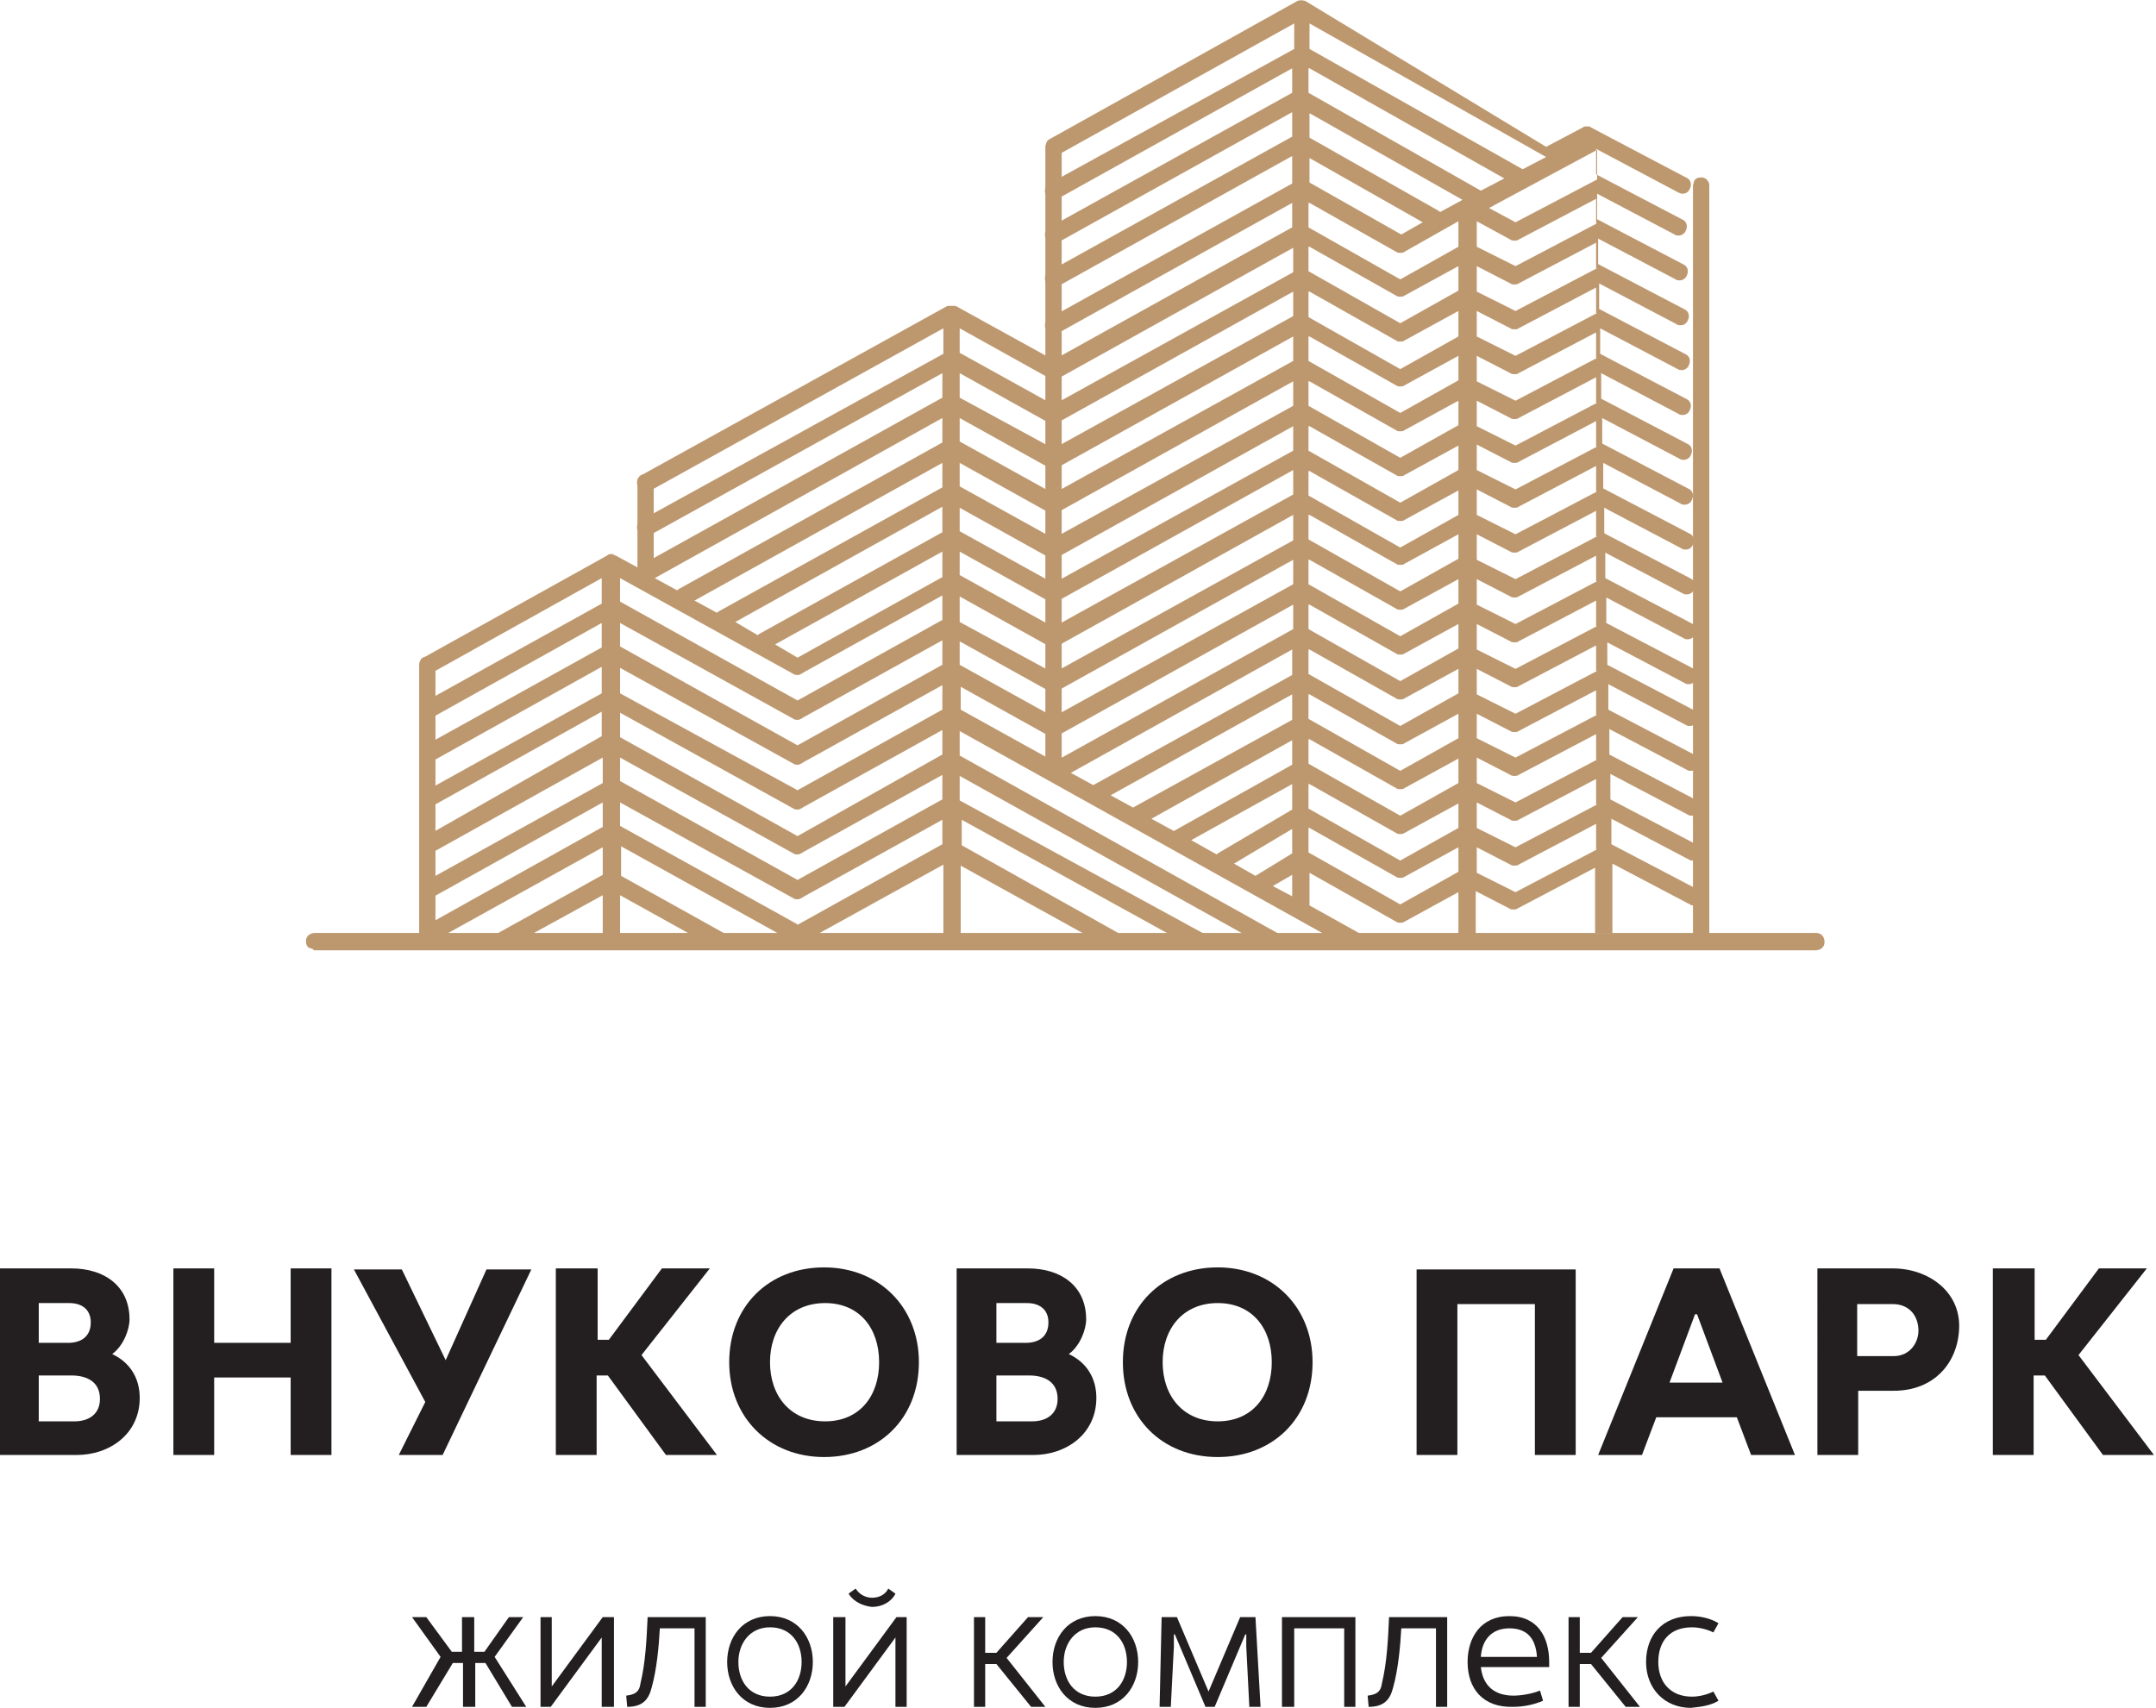
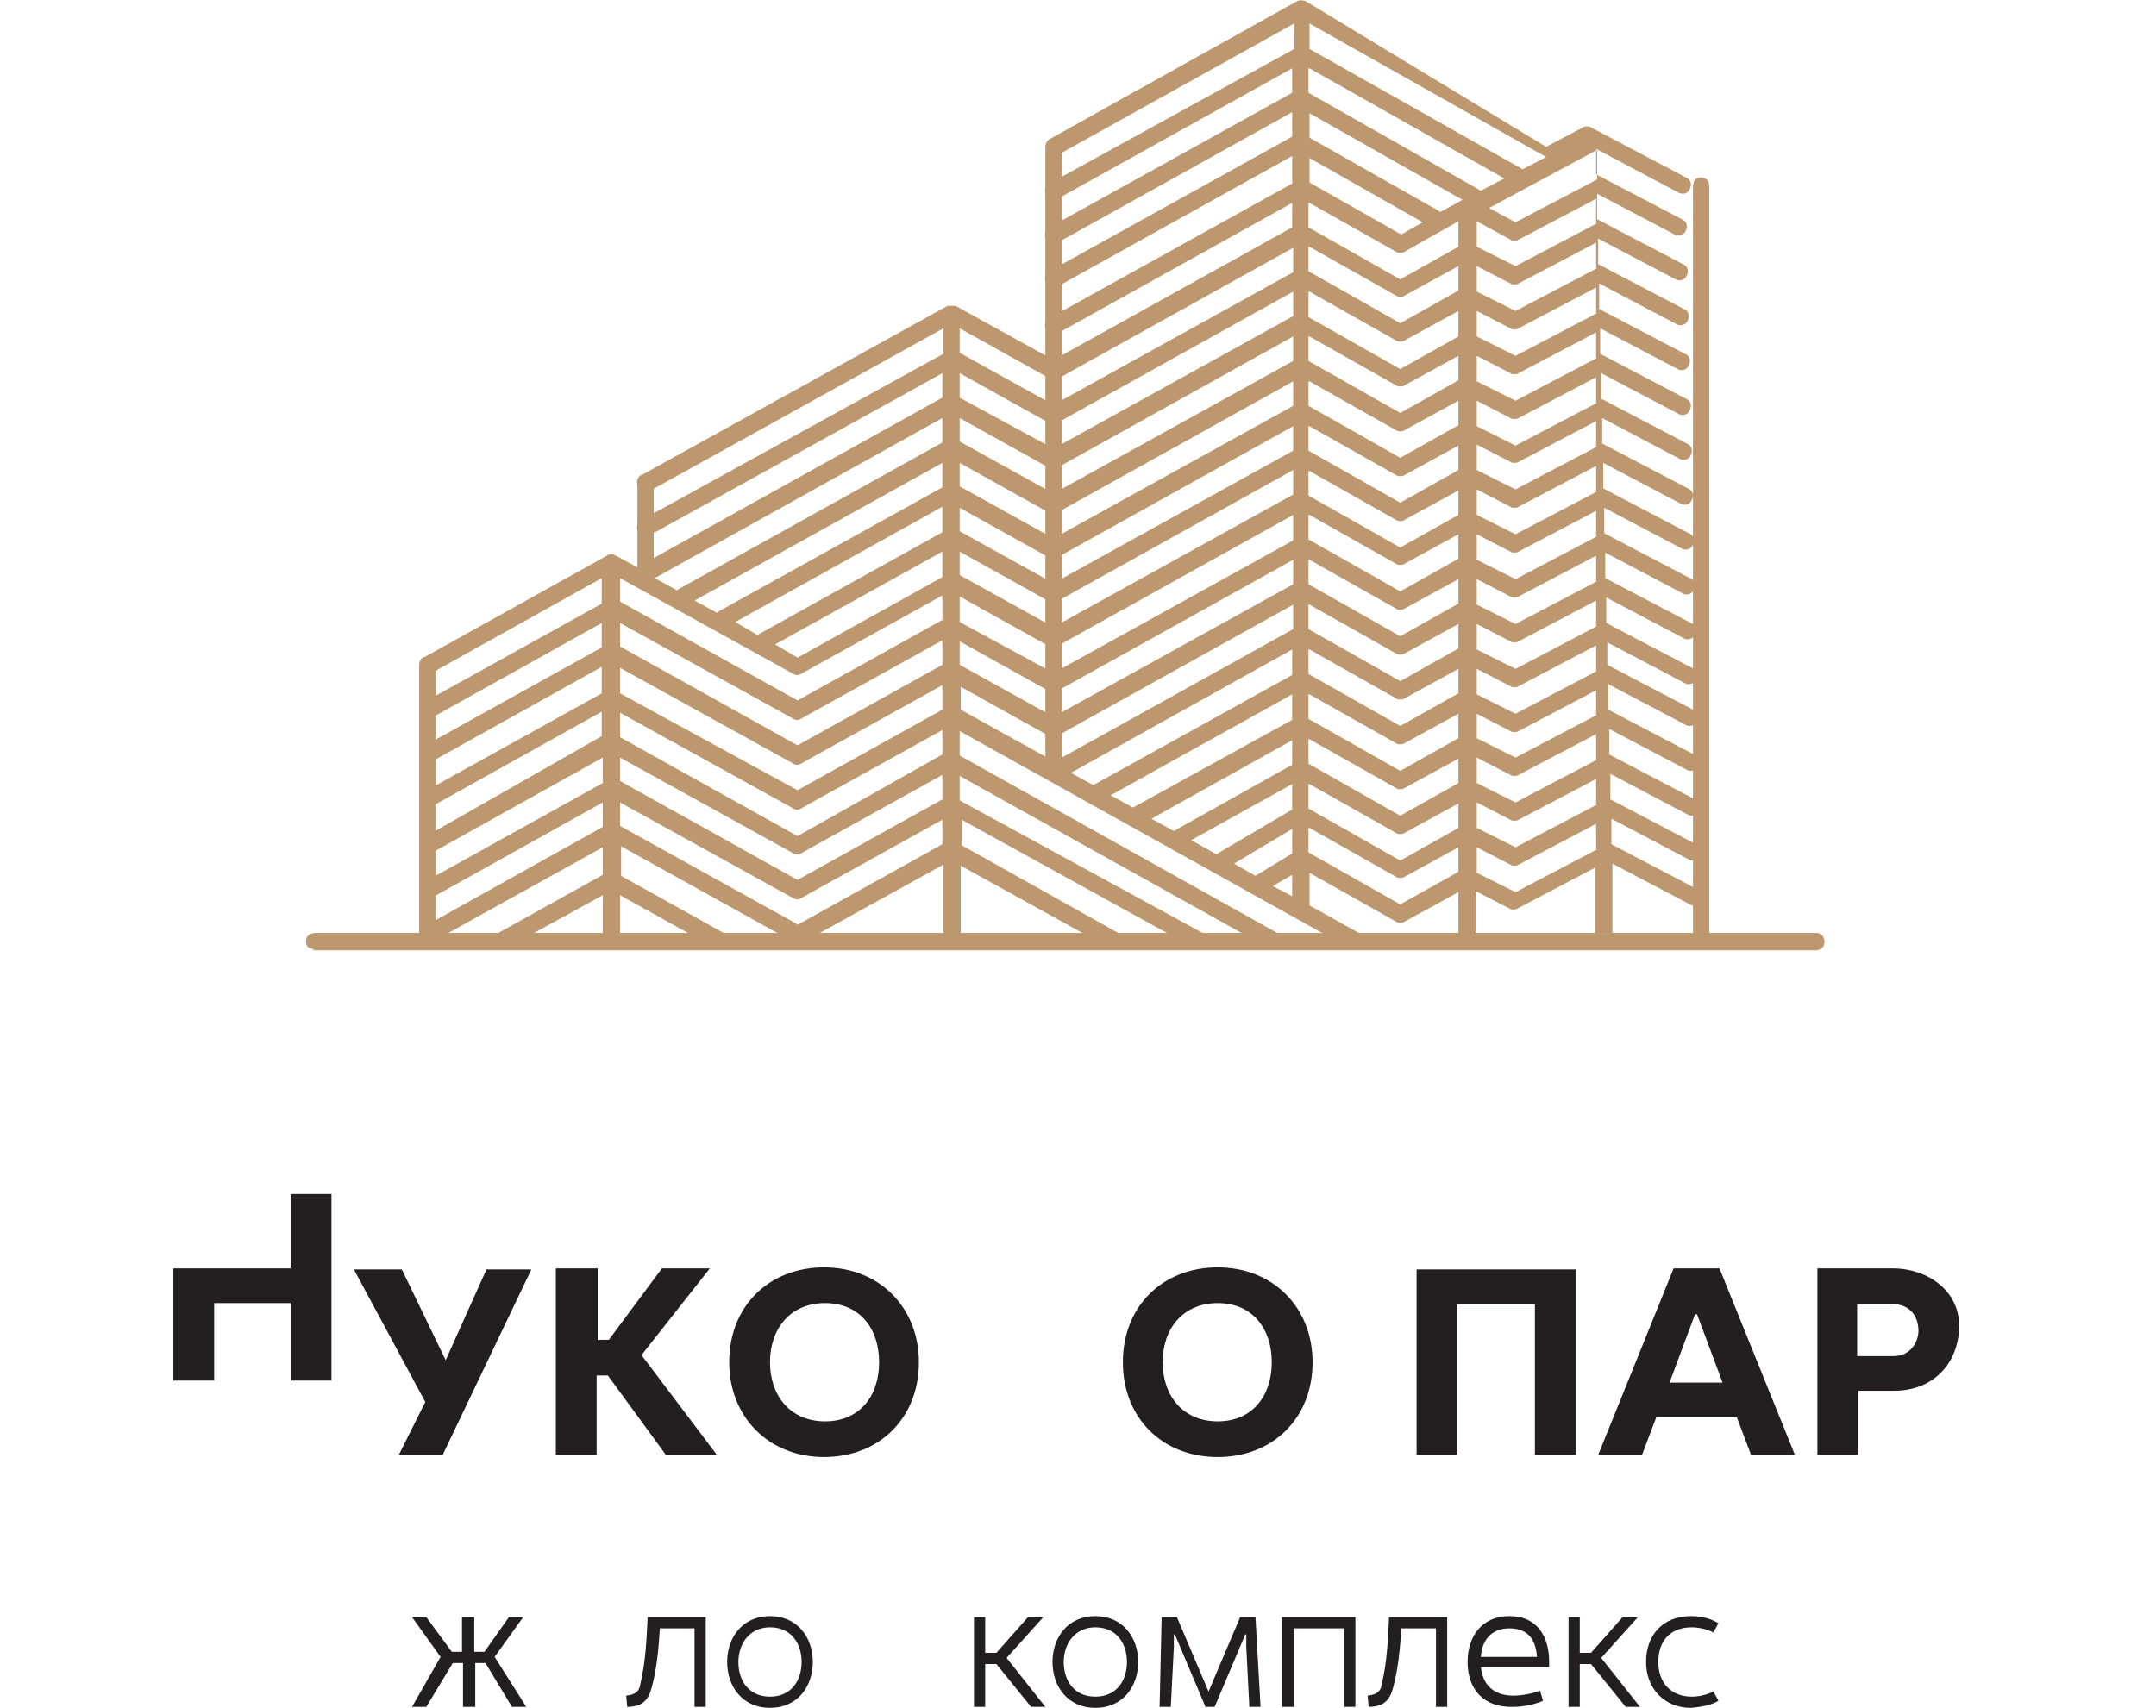
<svg xmlns="http://www.w3.org/2000/svg" version="1.1" id="Слой_1" x="0px" y="0px" viewBox="0 0 211.4 167.5" style="enable-background:new 0 0 211.4 167.5;" xml:space="preserve">
  <style type="text/css">
	.st0{fill:#231F20;}
	.st1{fill:#BF9A6F;}
	.st2{fill:#BD986F;}
</style>
  <g>
    <g>
-       <path class="st0" d="M0,124.4h7c3.2,0,5.7,1.7,5.7,5c0,1-0.6,2.6-1.7,3.4c1.7,0.8,2.7,2.3,2.7,4.3c0,3.5-2.9,5.6-6.2,5.6H0V124.4z     M3.8,127.8v3.9h2.9c1.1,0,2.2-0.5,2.2-2c0-1.3-0.9-1.9-2.1-1.9H3.8z M3.8,134.9v4.5h3.5c1.4,0,2.5-0.7,2.5-2.2    c0-1.7-1.3-2.3-2.8-2.3H3.8z" />
-       <path class="st0" d="M17,124.4h4v7.3h7.5v-7.3h4v18.3h-4v-7.6H21v7.6h-4V124.4z" />
+       <path class="st0" d="M17,124.4h4h7.5v-7.3h4v18.3h-4v-7.6H21v7.6h-4V124.4z" />
      <path class="st0" d="M41.7,137.5l-7-13h4.7l4.3,8.9l4-8.9h4.4l-8.7,18.2h-4.3L41.7,137.5z" />
      <path class="st0" d="M54.6,124.4h4v7h1.1l5.2-7h4.7l-6.7,8.5l7.4,9.8h-5l-5.7-7.8h-1.1v7.8h-4V124.4z" />
      <path class="st0" d="M71.5,133.6c0-5.5,3.9-9.3,9.3-9.3c5.4,0,9.3,3.9,9.3,9.3c0,5.5-3.9,9.3-9.3,9.3    C75.4,142.9,71.5,139,71.5,133.6z M86.2,133.6c0-3.3-1.9-5.8-5.3-5.8c-3.4,0-5.4,2.5-5.4,5.8c0,3.3,2,5.8,5.4,5.8    C84.3,139.4,86.2,136.9,86.2,133.6z" />
-       <path class="st0" d="M93.8,124.4h7c3.2,0,5.7,1.7,5.7,5c0,1-0.6,2.6-1.7,3.4c1.7,0.8,2.7,2.3,2.7,4.3c0,3.5-2.9,5.6-6.2,5.6h-7.5    V124.4z M97.7,127.8v3.9h2.9c1.1,0,2.2-0.5,2.2-2c0-1.3-0.9-1.9-2.1-1.9H97.7z M97.7,134.9v4.5h3.5c1.4,0,2.5-0.7,2.5-2.2    c0-1.7-1.3-2.3-2.8-2.3H97.7z" />
      <path class="st0" d="M110.1,133.6c0-5.5,3.9-9.3,9.3-9.3c5.4,0,9.3,3.9,9.3,9.3c0,5.5-3.9,9.3-9.3,9.3    C113.9,142.9,110.1,139,110.1,133.6z M124.7,133.6c0-3.3-1.9-5.8-5.3-5.8c-3.4,0-5.4,2.5-5.4,5.8c0,3.3,2,5.8,5.4,5.8    C122.8,139.4,124.7,136.9,124.7,133.6z" />
      <path class="st0" d="M138.9,124.5h15.6v18.2h-4v-14.8h-7.6v14.8h-4V124.5z" />
      <path class="st0" d="M164.1,124.4h4.5l7.4,18.3h-4.3l-1.4-3.7h-7.9l-1.4,3.7h-4.3L164.1,124.4z M168.9,135.6l-2.5-6.7h-0.2    l-2.5,6.7H168.9z" />
      <path class="st0" d="M178.1,124.4h7.5c3.4,0,6.6,2.2,6.5,5.8c-0.1,3.5-2.5,6.2-6.4,6.2h-3.5v6.3h-4V124.4z M185.7,133    c1.6,0,2.5-1.4,2.4-2.7c-0.1-1.5-1.1-2.4-2.5-2.4h-3.5v5.1H185.7z" />
-       <path class="st0" d="M195.5,124.4h4v7h1.1l5.2-7h4.7l-6.7,8.5l7.4,9.8h-5l-5.7-7.8h-1.1v7.8h-4V124.4z" />
    </g>
    <g>
      <path class="st0" d="M43.2,162.5l-2.8-3.9h1.4l2.5,3.4h1v-3.4h1.2v3.4h1l2.4-3.4h1.4l-2.8,3.9l3.1,4.9h-1.4l-2.6-4.3h-1v4.3h-1.2    v-4.3h-1l-2.6,4.3h-1.4L43.2,162.5z" />
-       <path class="st0" d="M53,158.6h1.1v6.8l5-6.8h1.1v8.8h-1.2v-6.8l-5,6.8H53V158.6z" />
      <path class="st0" d="M61.4,166.3c0.9-0.1,1.3-0.4,1.4-1.2c0.5-2.1,0.6-4.3,0.7-6.5h5.7v8.8h-1.1v-7.7h-3.4c-0.1,1.8-0.3,4-0.8,5.8    c-0.3,1.2-0.9,1.9-2.4,1.9L61.4,166.3z" />
      <path class="st0" d="M71.3,163c0-2.4,1.5-4.5,4.2-4.5c2.7,0,4.2,2.1,4.2,4.5c0,2.4-1.5,4.5-4.2,4.5    C72.8,167.5,71.3,165.4,71.3,163z M78.6,163c0-1.8-1-3.4-3.1-3.4c-2,0-3.1,1.6-3.1,3.4c0,1.8,1,3.4,3.1,3.4    C77.6,166.4,78.6,164.8,78.6,163z" />
-       <path class="st0" d="M81.7,158.6h1.2v6.8l5-6.8h1v8.8h-1.1v-6.8l-5,6.8h-1.1V158.6z M83.2,156.3l0.7-0.5c0.3,0.5,0.9,0.9,1.6,0.9    c0.7,0,1.3-0.3,1.6-0.9l0.7,0.5c-0.4,0.8-1.3,1.3-2.3,1.3C84.6,157.5,83.7,157.1,83.2,156.3z" />
      <path class="st0" d="M95.5,158.6h1.1v3.5h1.1l3.1-3.5h1.5l-3.6,4l3.8,4.8h-1.4l-3.4-4.2h-1.1v4.2h-1.1V158.6z" />
      <path class="st0" d="M103.2,163c0-2.4,1.5-4.5,4.2-4.5c2.7,0,4.2,2.1,4.2,4.5c0,2.4-1.5,4.5-4.2,4.5    C104.7,167.5,103.2,165.4,103.2,163z M110.5,163c0-1.8-1-3.4-3.1-3.4c-2,0-3.1,1.6-3.1,3.4c0,1.8,1,3.4,3.1,3.4    C109.5,166.4,110.5,164.8,110.5,163z" />
      <path class="st0" d="M113.9,158.6h1.5l3.1,7.3l3.1-7.3h1.5l0.5,8.8h-1.1l-0.3-5.9c0-0.4,0-0.8,0-1.2h-0.1l-3,7.1h-0.9l-3-7.1h-0.1    c0,0.4,0,0.8,0,1.2l-0.3,5.9h-1.1L113.9,158.6z" />
      <path class="st0" d="M125.7,158.6h7.2v8.8h-1.1v-7.7h-4.9v7.7h-1.2V158.6z" />
      <path class="st0" d="M134.1,166.3c0.9-0.1,1.3-0.4,1.4-1.2c0.5-2.1,0.6-4.3,0.7-6.5h5.7v8.8h-1.1v-7.7h-3.4    c-0.1,1.8-0.3,4-0.8,5.8c-0.3,1.2-0.9,1.9-2.4,1.9L134.1,166.3z" />
      <path class="st0" d="M143.9,163c0-2.4,1.3-4.5,4.1-4.5c2.8,0,3.9,2.1,3.9,4.5l0,0.5h-6.7c0.2,1.8,1.3,2.8,3.2,2.8    c0.8,0,1.9-0.2,2.6-0.5l0.3,1c-0.9,0.4-2,0.6-2.9,0.6C145.4,167.5,143.9,165.6,143.9,163z M150.7,162.5c-0.1-1.6-0.8-2.8-2.7-2.8    c-1.8,0-2.7,1.2-2.8,2.8H150.7z" />
      <path class="st0" d="M153.8,158.6h1.1v3.5h1.1l3.1-3.5h1.5l-3.6,4l3.8,4.8h-1.4l-3.4-4.2h-1.1v4.2h-1.1V158.6z" />
      <path class="st0" d="M161.4,163c0-2.6,1.6-4.5,4.4-4.5c0.9,0,1.9,0.2,2.7,0.7l-0.5,0.9c-0.6-0.3-1.4-0.5-2.1-0.5    c-2.2,0-3.3,1.4-3.3,3.4s1.2,3.4,3.3,3.4c0.7,0,1.5-0.2,2.1-0.5l0.5,0.9c-0.8,0.5-1.8,0.6-2.7,0.7    C163.2,167.5,161.4,165.6,161.4,163z" />
    </g>
    <g>
      <path class="st2" d="M30.4,93c-0.3-0.1-0.4-0.4-0.4-0.7c0-0.5,0.4-0.8,0.9-0.8l147.2,0c0.5,0,0.8,0.4,0.8,0.9    c0,0.5-0.4,0.8-0.9,0.8l-147.2,0C30.7,93.1,30.6,93,30.4,93z" />
      <path class="st2" d="M41.8,86.4c-0.4,0.2-0.6,0.7-0.3,1.2c0.2,0.3,0.4,0.4,0.7,0.4c0.1,0,0.3,0,0.4-0.1l16.5-9.2v2.4l-17.2,9.6    c-0.4,0.2-0.5,0.6-0.4,1h2.1l15.5-8.6v2.7l-10.6,5.9H52l7.1-3.9v5.1l1.7,0v-5.1l7.2,4h3.5l-10.6-5.9V83l15.5,8.6h3.8l12.3-6.8v2.6    v1.9v2.3c0,0,0,0,0,0.1h1.7c0,0,0,0,0-0.1v-2.3v-1.9v-2.5l12.3,6.8h3.5l-15.7-8.8v-2.5l20.3,11.2h3.5L94.1,78.5v-2.4l28,15.6h3.5    L94.1,74.1v-2.4l35.9,20h3.6l-5.2-2.9v-3.2l8.5,4.8c0.1,0.1,0.3,0.1,0.4,0.1c0,0,0,0,0,0c0,0,0,0,0,0c0.1,0,0.3,0,0.4-0.1l5.3-2.9    v4.1h1.7v-4.2l3.3,1.7c0.1,0.1,0.3,0.1,0.4,0.1c0,0,0,0,0,0c0,0,0,0,0,0c0.1,0,0.3,0,0.4-0.1l7.6-4v2.5v1.9v2h1.7v-1.8v-1.9v-3.1    l7.6,4c0.1,0.1,0.3,0.1,0.4,0.1c0.3,0,0.6-0.2,0.7-0.5c0.2-0.4,0.1-0.9-0.4-1.1l-8.4-4.4v-2.5l7.6,4c0.1,0.1,0.3,0.1,0.4,0.1    c0.3,0,0.6-0.2,0.7-0.5c0.2-0.4,0.1-0.9-0.4-1.1l-8.4-4.4v-2.5l7.6,4c0.1,0.1,0.3,0.1,0.4,0.1c0.3,0,0.6-0.2,0.7-0.5    c0.2-0.4,0.1-0.9-0.4-1.1l-8.4-4.4v-2.5l7.6,4c0.1,0.1,0.3,0.1,0.4,0.1c0.3,0,0.6-0.2,0.7-0.5c0.2-0.4,0.1-0.9-0.4-1.1l-8.4-4.4    v-2.5l7.6,4c0.1,0.1,0.3,0.1,0.4,0.1c0.3,0,0.6-0.2,0.7-0.5c0.2-0.4,0.1-0.9-0.4-1.1l-8.4-4.4V63l7.6,4c0.1,0.1,0.3,0.1,0.4,0.1    c0.3,0,0.6-0.2,0.7-0.5c0.2-0.4,0.1-0.9-0.4-1.1l-8.4-4.4v-2.5l7.6,4c0.1,0.1,0.3,0.1,0.4,0.1c0.3,0,0.6-0.2,0.7-0.5    c0.2-0.4,0.1-0.9-0.4-1.1l-8.4-4.4v-2.5l7.6,4c0.1,0.1,0.3,0.1,0.4,0.1c0.3,0,0.6-0.2,0.7-0.5c0.2-0.4,0.1-0.9-0.4-1.1l-8.4-4.4    v-2.5l7.6,4c0.1,0.1,0.3,0.1,0.4,0.1c0.3,0,0.6-0.2,0.7-0.5c0.2-0.4,0.1-0.9-0.4-1.1l-8.4-4.4v-2.5l7.6,4c0.1,0.1,0.3,0.1,0.4,0.1    c0.3,0,0.6-0.2,0.7-0.5c0.2-0.4,0.1-0.9-0.4-1.1l-8.4-4.4V41l7.6,4c0.1,0.1,0.3,0.1,0.4,0.1c0.3,0,0.6-0.2,0.7-0.5    c0.2-0.4,0.1-0.9-0.4-1.1l-8.4-4.4v-2.5l7.6,4c0.1,0.1,0.3,0.1,0.4,0.1c0.3,0,0.6-0.2,0.7-0.5c0.2-0.4,0.1-0.9-0.4-1.1l-8.4-4.4    v-2.5l7.6,4c0.1,0.1,0.3,0.1,0.4,0.1c0.3,0,0.6-0.2,0.7-0.5c0.2-0.4,0.1-0.9-0.4-1.1l-8.4-4.4v-2.5l7.6,4c0.1,0.1,0.3,0.1,0.4,0.1    c0.3,0,0.6-0.2,0.7-0.5c0.2-0.4,0.1-0.9-0.4-1.1l-8.4-4.4v-2.5l7.6,4c0.1,0.1,0.3,0.1,0.4,0.1c0.3,0,0.6-0.2,0.7-0.5    c0.2-0.4,0.1-0.9-0.4-1.1l-8.4-4.4v-2.5l7.6,4c0.1,0.1,0.3,0.1,0.4,0.1c0.3,0,0.6-0.2,0.7-0.5c0.2-0.4,0.1-0.9-0.4-1.1l-8.4-4.4    v-2.5l8.1,4.3c0.4,0.2,0.9,0.1,1.1-0.4c0.2-0.4,0.1-0.9-0.4-1.1l-9.3-4.9c-0.1-0.1-0.2-0.1-0.3-0.1c0,0,0,0-0.1,0c0,0,0,0-0.1,0    c-0.1,0-0.2,0-0.3,0.1l-3.6,1.9L128,0.1c-0.3-0.1-0.6-0.1-0.8,0c0,0,0,0,0,0c0,0,0,0,0,0l-24.2,13.5c-0.4,0.2-0.6,0.7-0.3,1.2    c0.2,0.4,0.7,0.6,1.2,0.3l23-12.8v2.5L102.9,18c-0.4,0.2-0.6,0.7-0.3,1.2c0.2,0.3,0.4,0.4,0.7,0.4c0.1,0,0.3,0,0.4-0.1l23-12.8    v2.4l-23.8,13.2c-0.4,0.2-0.6,0.7-0.3,1.2c0.2,0.3,0.4,0.4,0.7,0.4c0.1,0,0.3,0,0.4-0.1l23-12.8v2.4l-23.8,13.2    c-0.4,0.2-0.6,0.7-0.3,1.2c0.2,0.3,0.4,0.4,0.7,0.4c0.1,0,0.3,0,0.4-0.1l23-12.8V18l-23.8,13.2c-0.4,0.2-0.6,0.7-0.3,1.2    c0.2,0.3,0.4,0.4,0.7,0.4c0.1,0,0.3,0,0.4-0.1l23-12.8v2.4l-23.4,13L93.7,30c0,0-0.1,0-0.1,0c0,0-0.1,0-0.1,0c0,0-0.1,0-0.1,0    c0,0-0.1,0-0.1,0c0,0-0.1,0-0.1,0c0,0-0.1,0-0.1,0c0,0-0.1,0-0.1,0c0,0-0.1,0-0.1,0L62.9,46.6c-0.4,0.2-0.6,0.7-0.3,1.2    c0.2,0.4,0.7,0.6,1.2,0.3l28.7-15.9v2.5L62.9,51c-0.4,0.2-0.6,0.7-0.3,1.2c0.2,0.3,0.4,0.4,0.7,0.4c0.1,0,0.3,0,0.4-0.1l28.7-15.9    V39L62.9,55.4c-0.1,0.1-0.2,0.2-0.3,0.3l-2.2-1.2c-0.1,0-0.2-0.1-0.2-0.1c-0.2-0.1-0.5-0.1-0.7,0.1l-17.8,9.9    c-0.4,0.2-0.6,0.7-0.3,1.2c0.2,0.3,0.4,0.4,0.7,0.4c0.1,0,0.3,0,0.4-0.1l16.5-9.2v2.5l-17.3,9.6c-0.4,0.2-0.6,0.7-0.3,1.2    c0.2,0.3,0.4,0.4,0.7,0.4c0.1,0,0.3,0,0.4-0.1l16.5-9.2v2.4l-17.3,9.6c-0.4,0.2-0.6,0.7-0.3,1.2c0.2,0.3,0.4,0.4,0.7,0.4    c0.1,0,0.3,0,0.4-0.1l16.5-9.2V68l-17.3,9.6c-0.4,0.2-0.6,0.7-0.3,1.1c0.2,0.3,0.4,0.4,0.7,0.4c0.1,0,0.3,0,0.4-0.1l16.5-9.2v2.4    L41.8,82c-0.4,0.2-0.6,0.7-0.3,1.2c0.2,0.3,0.4,0.4,0.7,0.4c0.1,0,0.3,0,0.4-0.1l16.5-9.2v2.5L41.8,86.4z M156.6,83.3l-8,4.2    l-3.8-1.9v-2.5l3.3,1.7c0.1,0.1,0.3,0.1,0.4,0.1c0,0,0,0,0,0c0,0,0,0,0,0c0.1,0,0.3,0,0.4-0.1l7.6-4V83.3z M156.6,78.9l-8,4.2    l-3.8-1.9v-2.5l3.3,1.7c0.1,0.1,0.3,0.1,0.4,0.1c0,0,0,0,0,0c0,0,0,0,0,0c0.1,0,0.3,0,0.4-0.1l7.6-4V78.9z M156.6,74.5l-8,4.2    l-3.8-1.9v-2.5l3.3,1.7c0.1,0.1,0.3,0.1,0.4,0.1c0,0,0,0,0,0c0,0,0,0,0,0c0.1,0,0.3,0,0.4-0.1l7.6-4V74.5z M156.6,70.1l-8,4.2    l-3.8-1.9V70l3.3,1.7c0.1,0.1,0.3,0.1,0.4,0.1c0,0,0,0,0,0c0,0,0,0,0,0c0.1,0,0.3,0,0.4-0.1l7.6-4V70.1z M156.6,65.8l-8,4.2    l-3.8-1.9v-2.5l3.3,1.7c0.1,0.1,0.3,0.1,0.4,0.1c0,0,0,0,0,0c0,0,0,0,0,0c0.1,0,0.3,0,0.4-0.1l7.6-4V65.8z M156.6,61.4l-8,4.2    l-3.8-1.9v-2.5l3.3,1.7c0.1,0.1,0.3,0.1,0.4,0.1c0,0,0,0,0,0c0,0,0,0,0,0c0.1,0,0.3,0,0.4-0.1l7.6-4V61.4z M156.6,57l-8,4.2    l-3.8-1.9v-2.5l3.3,1.7c0.1,0.1,0.3,0.1,0.4,0.1c0,0,0,0,0,0c0,0,0,0,0,0c0.1,0,0.3,0,0.4-0.1l7.6-4V57z M156.6,52.6l-8,4.2    l-3.8-1.9v-2.5l3.3,1.7c0.1,0.1,0.3,0.1,0.4,0.1c0,0,0,0,0,0c0,0,0,0,0,0c0.1,0,0.3,0,0.4-0.1l7.6-4V52.6z M156.6,48.2l-8,4.2    l-3.8-1.9V48l3.3,1.7c0.1,0.1,0.3,0.1,0.4,0.1c0,0,0,0,0,0c0,0,0,0,0,0c0.1,0,0.3,0,0.4-0.1l7.6-4V48.2z M156.6,43.8l-8,4.2    l-3.8-1.9v-2.5l3.3,1.7c0.1,0.1,0.3,0.1,0.4,0.1c0,0,0,0,0,0c0,0,0,0,0,0c0.1,0,0.3,0,0.4-0.1l7.6-4V43.8z M156.6,39.5l-8,4.2    l-3.8-1.9v-2.5l3.3,1.7c0.1,0.1,0.3,0.1,0.4,0.1c0,0,0,0,0,0c0,0,0,0,0,0c0.1,0,0.3,0,0.4-0.1l7.6-4V39.5z M156.6,35.1l-8,4.2    l-3.8-1.9v-2.5l3.3,1.7c0.1,0.1,0.3,0.1,0.4,0.1c0,0,0,0,0,0c0,0,0,0,0,0c0.1,0,0.3,0,0.4-0.1l7.6-4V35.1z M156.6,30.7l-8,4.2    l-3.8-1.9v-2.5l3.3,1.7c0.1,0.1,0.3,0.1,0.4,0.1c0,0,0,0,0,0c0,0,0,0,0,0c0.1,0,0.3,0,0.4-0.1l7.6-4V30.7z M156.6,26.3l-8,4.2    l-3.8-1.9v-2.5l3.3,1.7c0.1,0.1,0.3,0.1,0.4,0.1c0,0,0,0,0,0c0,0,0,0,0,0c0.1,0,0.3,0,0.4-0.1l7.6-4V26.3z M156.6,21.9l-8,4.2    l-3.8-1.9v-2.5l3.3,1.8c0.1,0.1,0.3,0.1,0.4,0.1c0,0,0,0,0,0c0,0,0,0,0,0c0.1,0,0.3,0,0.4-0.1l7.6-4V21.9z M156.6,14.7v2.9l-8,4.2    l-2.6-1.4L156.6,14.7z M128.4,2.3L128.4,2.3l23.2,13.1l-2.3,1.2L128.4,4.8V2.3z M128.4,6.7l19.1,10.8l-2.3,1.2l-16.9-9.6V6.7z     M128.4,11.1l15,8.5l-2.2,1.2c0,0-0.1-0.1-0.1-0.1l-12.7-7.2V11.1z M128.4,15.5l11.1,6.3l-2.1,1.2l-9-5.1V15.5z M128.4,19.9    l8.5,4.8c0.1,0.1,0.3,0.1,0.4,0.1c0,0,0,0,0,0c0.1,0,0.3,0,0.4-0.1l5.3-3v2.5l-5.7,3.2l-9-5.1V19.9z M128.4,24.2l8.5,4.8    c0.1,0.1,0.3,0.1,0.4,0.1c0,0,0,0,0,0c0,0,0,0,0,0c0.1,0,0.3,0,0.4-0.1l5.3-2.9l0,2.4l-5.7,3.2l-9-5.1V24.2z M128.4,28.6l8.5,4.8    c0.1,0.1,0.3,0.1,0.4,0.1c0,0,0,0,0,0c0,0,0,0,0,0c0.1,0,0.3,0,0.4-0.1l5.3-2.9V33l-5.7,3.2l-9-5.1V28.6z M128.4,33l8.5,4.8    c0.1,0.1,0.3,0.1,0.4,0.1c0,0,0,0,0,0c0,0,0,0,0,0c0.1,0,0.3,0,0.4-0.1l5.3-2.9v2.4l-5.7,3.2l-9-5.1V33z M128.4,37.4l8.5,4.8    c0.1,0.1,0.3,0.1,0.4,0.1c0,0,0,0,0,0c0,0,0,0,0,0c0.1,0,0.3,0,0.4-0.1l5.3-2.9v2.4l-5.7,3.2l-9-5.1V37.4z M128.4,41.8l8.5,4.8    c0.1,0.1,0.3,0.1,0.4,0.1c0,0,0,0,0,0c0,0,0,0,0,0c0.1,0,0.3,0,0.4-0.1l5.3-2.9v2.4l-5.7,3.2l-9-5.1V41.8z M128.4,46.2l8.5,4.8    c0.1,0.1,0.3,0.1,0.4,0.1c0,0,0,0,0,0c0,0,0,0,0,0c0.1,0,0.3,0,0.4-0.1l5.3-2.9v2.4l-5.7,3.2l-9-5.1V46.2z M128.4,50.5l8.5,4.8    c0.1,0.1,0.3,0.1,0.4,0.1c0,0,0,0,0,0c0,0,0,0,0,0c0.1,0,0.3,0,0.4-0.1l5.3-2.9v2.4l-5.7,3.2l-9-5.1V50.5z M128.4,54.9l8.5,4.8    c0.1,0.1,0.3,0.1,0.4,0.1c0,0,0,0,0,0c0,0,0,0,0,0c0.1,0,0.3,0,0.4-0.1l5.3-2.9v2.4l-5.7,3.2l-9-5.1V54.9z M128.4,59.3l8.5,4.8    c0.1,0.1,0.3,0.1,0.4,0.1c0,0,0,0,0,0c0,0,0,0,0,0c0.1,0,0.3,0,0.4-0.1l5.3-2.9v2.4l-5.7,3.2l-9-5.1V59.3z M128.4,63.7l8.5,4.8    c0.1,0.1,0.3,0.1,0.4,0.1c0,0,0,0,0,0c0,0,0,0,0,0c0.1,0,0.3,0,0.4-0.1l5.3-2.9v2.4l-5.7,3.2l-9-5.1V63.7z M128.4,68.1l8.5,4.8    c0.1,0.1,0.3,0.1,0.4,0.1c0,0,0,0,0,0c0,0,0,0,0,0c0.1,0,0.3,0,0.4-0.1l5.3-2.9v2.4l-5.7,3.2l-9-5.1V68.1z M128.4,72.5l8.5,4.8    c0.1,0.1,0.3,0.1,0.4,0.1c0,0,0,0,0,0c0,0,0,0,0,0c0.1,0,0.3,0,0.4-0.1l5.3-2.9v2.4l-5.7,3.2l-9-5.1V72.5z M128.4,76.9l8.5,4.8    c0.1,0.1,0.3,0.1,0.4,0.1c0,0,0,0,0,0c0,0,0,0,0,0c0.1,0,0.3,0,0.4-0.1l5.3-2.9v2.4l-5.7,3.2l-9-5.1V76.9z M128.4,81.2l8.5,4.8    c0.1,0.1,0.3,0.1,0.4,0.1c0,0,0,0,0,0c0,0,0,0,0,0c0.1,0,0.3,0,0.4-0.1l5.3-2.9v2.4l-5.7,3.2l-9-5.1V81.2z M126.7,87.9l-1.9-1    l1.9-1.1V87.9z M126.7,83.7l-3.6,2.2l-2.1-1.2l5.7-3.4V83.7z M126.7,79.4l-7.3,4.3c0,0-0.1,0.1-0.1,0.1l-2.5-1.4l9.9-5.5V79.4z     M126.7,75l-11.6,6.5c0,0,0,0,0,0l-2.2-1.2l13.8-7.7V75z M126.7,70.6l-15.6,8.6c0,0,0,0,0,0l-2.2-1.2l17.8-9.9V70.6z M126.7,66.2    L107.2,77c0,0,0,0,0,0l-2.2-1.2l21.7-12.1V66.2z M94.1,32.2l8.8,4.9c0.1,0.1,0.3,0.1,0.4,0.1c0,0,0.1,0,0.1,0c0.1,0,0.3,0,0.4-0.1    l23-12.8v2.4l-23.5,13l-9.2-5.1V32.2z M94.1,36.6l8.8,4.9c0.1,0.1,0.3,0.1,0.4,0.1c0.2,0,0.3-0.1,0.5-0.2c0,0,0,0,0,0l23-12.8v2.4    l-23.5,13L94.1,39V36.6z M94.1,41l8.8,4.9c0.1,0.1,0.3,0.1,0.4,0.1c0.2,0,0.3-0.1,0.5-0.2c0,0,0,0,0,0l23-12.8v2.4l-23.5,13    l-9.2-5.1V41z M94.1,45.4l8.8,4.9c0.1,0.1,0.3,0.1,0.4,0.1c0.2,0,0.3-0.1,0.5-0.2c0,0,0,0,0,0l23-12.8v2.4l-23.5,13l-9.2-5.1V45.4    z M94.1,49.8l8.8,4.9c0.1,0.1,0.3,0.1,0.4,0.1c0.2,0,0.3-0.1,0.5-0.2c0,0,0,0,0,0l23-12.8v2.4l-23.5,13l-9.2-5.1V49.8z M94.1,54.1    l8.8,4.9c0.1,0.1,0.3,0.1,0.4,0.1c0.2,0,0.3-0.1,0.5-0.2c0,0,0,0,0,0l23-12.8v2.4l-23.5,13l-9.2-5.1V54.1z M94.1,58.5l8.8,4.9    c0.1,0.1,0.3,0.1,0.4,0.1c0.2,0,0.3-0.1,0.5-0.2c0,0,0,0,0,0l23-12.8V53l-23.5,13L94.1,61V58.5z M94.1,62.9l8.8,4.9    c0.1,0.1,0.3,0.1,0.4,0.1c0.2,0,0.3-0.1,0.5-0.2c0,0,0,0,0,0l23-12.8v2.4l-23.5,13l-9.2-5.1V62.9z M94.1,67.3l8.8,4.9    c0.1,0.1,0.3,0.1,0.4,0.1c0.2,0,0.3-0.1,0.5-0.2c0,0,0,0,0,0l23-12.8v2.4l-23.4,13l-9.2-5.1V67.3z M92.4,56.6l-14.2,7.9L76,63.2    l16.4-9.1V56.6z M92.4,52.2l-18,10c0,0,0,0-0.1,0.1L72.1,61l20.3-11.3V52.2z M92.4,47.8L70.4,60c0,0,0,0-0.1,0.1l-2.2-1.2    l24.3-13.5V47.8z M92.4,41v2.4L66.5,57.8c0,0,0,0-0.1,0.1l-2.2-1.2L92.4,41z M60.8,56.7L60.8,56.7L60.8,56.7l17,9.4    c0.1,0.1,0.3,0.1,0.4,0.1c0,0,0,0,0,0c0.1,0,0.2,0,0.3-0.1c0.1,0,0.1,0,0.2-0.1l13.7-7.6v2.4l-14.2,7.9l-17.4-9.7V56.7z     M60.8,61.1l17,9.4c0.1,0.1,0.3,0.1,0.4,0.1c0,0,0,0,0,0c0,0,0,0,0,0c0.1,0,0.2,0,0.3-0.1c0.1,0,0.1,0,0.2-0.1l13.7-7.6v2.4    l-14.2,7.9l-17.4-9.7V61.1z M60.8,65.5l17,9.4c0.1,0.1,0.3,0.1,0.4,0.1c0,0,0,0,0,0c0,0,0,0,0,0c0.1,0,0.2,0,0.3-0.1    c0.1,0,0.1,0,0.2-0.1l13.7-7.6v2.4l-14.2,7.9L60.8,68V65.5z M60.8,69.9l17,9.4c0.1,0.1,0.3,0.1,0.4,0.1c0,0,0,0,0,0c0,0,0,0,0,0    c0.1,0,0.2,0,0.3-0.1c0.1,0,0.1,0,0.2-0.1l13.7-7.6v2.4L78.2,82l-17.4-9.7V69.9z M60.8,74.3l17,9.4c0.1,0.1,0.3,0.1,0.4,0.1    c0,0,0,0,0,0c0,0,0,0,0,0c0.1,0,0.2,0,0.3-0.1c0.1,0,0.1,0,0.2-0.1l13.7-7.6v2.4l-14.2,7.9l-17.4-9.7V74.3z M60.8,78.7l17,9.4    c0.1,0.1,0.3,0.1,0.4,0.1c0,0,0,0,0,0c0,0,0,0,0,0c0.1,0,0.2,0,0.3-0.1c0.1,0,0.1,0,0.2-0.1l13.7-7.6v2.4l-14.2,7.9l-0.1-0.1    c0,0,0,0,0,0l-17.3-9.6V78.7z" />
      <path class="st2" d="M166.1,17.8c0.1-0.3,0.4-0.4,0.7-0.4c0.5,0,0.8,0.4,0.8,0.8l0,73.9c0,0.5-0.4,0.8-0.8,0.8    c-0.5,0-0.8-0.4-0.8-0.8l0-73.9C166,18.1,166.1,17.9,166.1,17.8z" />
      <path class="st2" d="M41.2,64.8c0.1-0.3,0.4-0.4,0.7-0.4c0.5,0,0.8,0.4,0.8,0.8l0,26.8c0,0.5-0.4,0.8-0.8,0.8    c-0.5,0-0.8-0.4-0.8-0.8l0-26.8C41.1,65.1,41.1,65,41.2,64.8z" />
      <path class="st2" d="M62.6,46.9c0.1-0.3,0.4-0.4,0.7-0.4c0.5,0,0.8,0.4,0.8,0.8l0,9.3c0,0.5-0.4,0.8-0.8,0.8    c-0.5,0-0.8-0.4-0.8-0.8l0-9.3C62.5,47.2,62.5,47,62.6,46.9z" />
      <path class="st2" d="M102.6,14c0.1-0.3,0.4-0.4,0.7-0.4c0.5,0,0.8,0.4,0.8,0.8l0,61.2c0,0.5-0.4,0.8-0.8,0.8    c-0.5,0-0.8-0.4-0.8-0.8l0-61.2C102.5,14.2,102.6,14.1,102.6,14z" />
    </g>
  </g>
</svg>